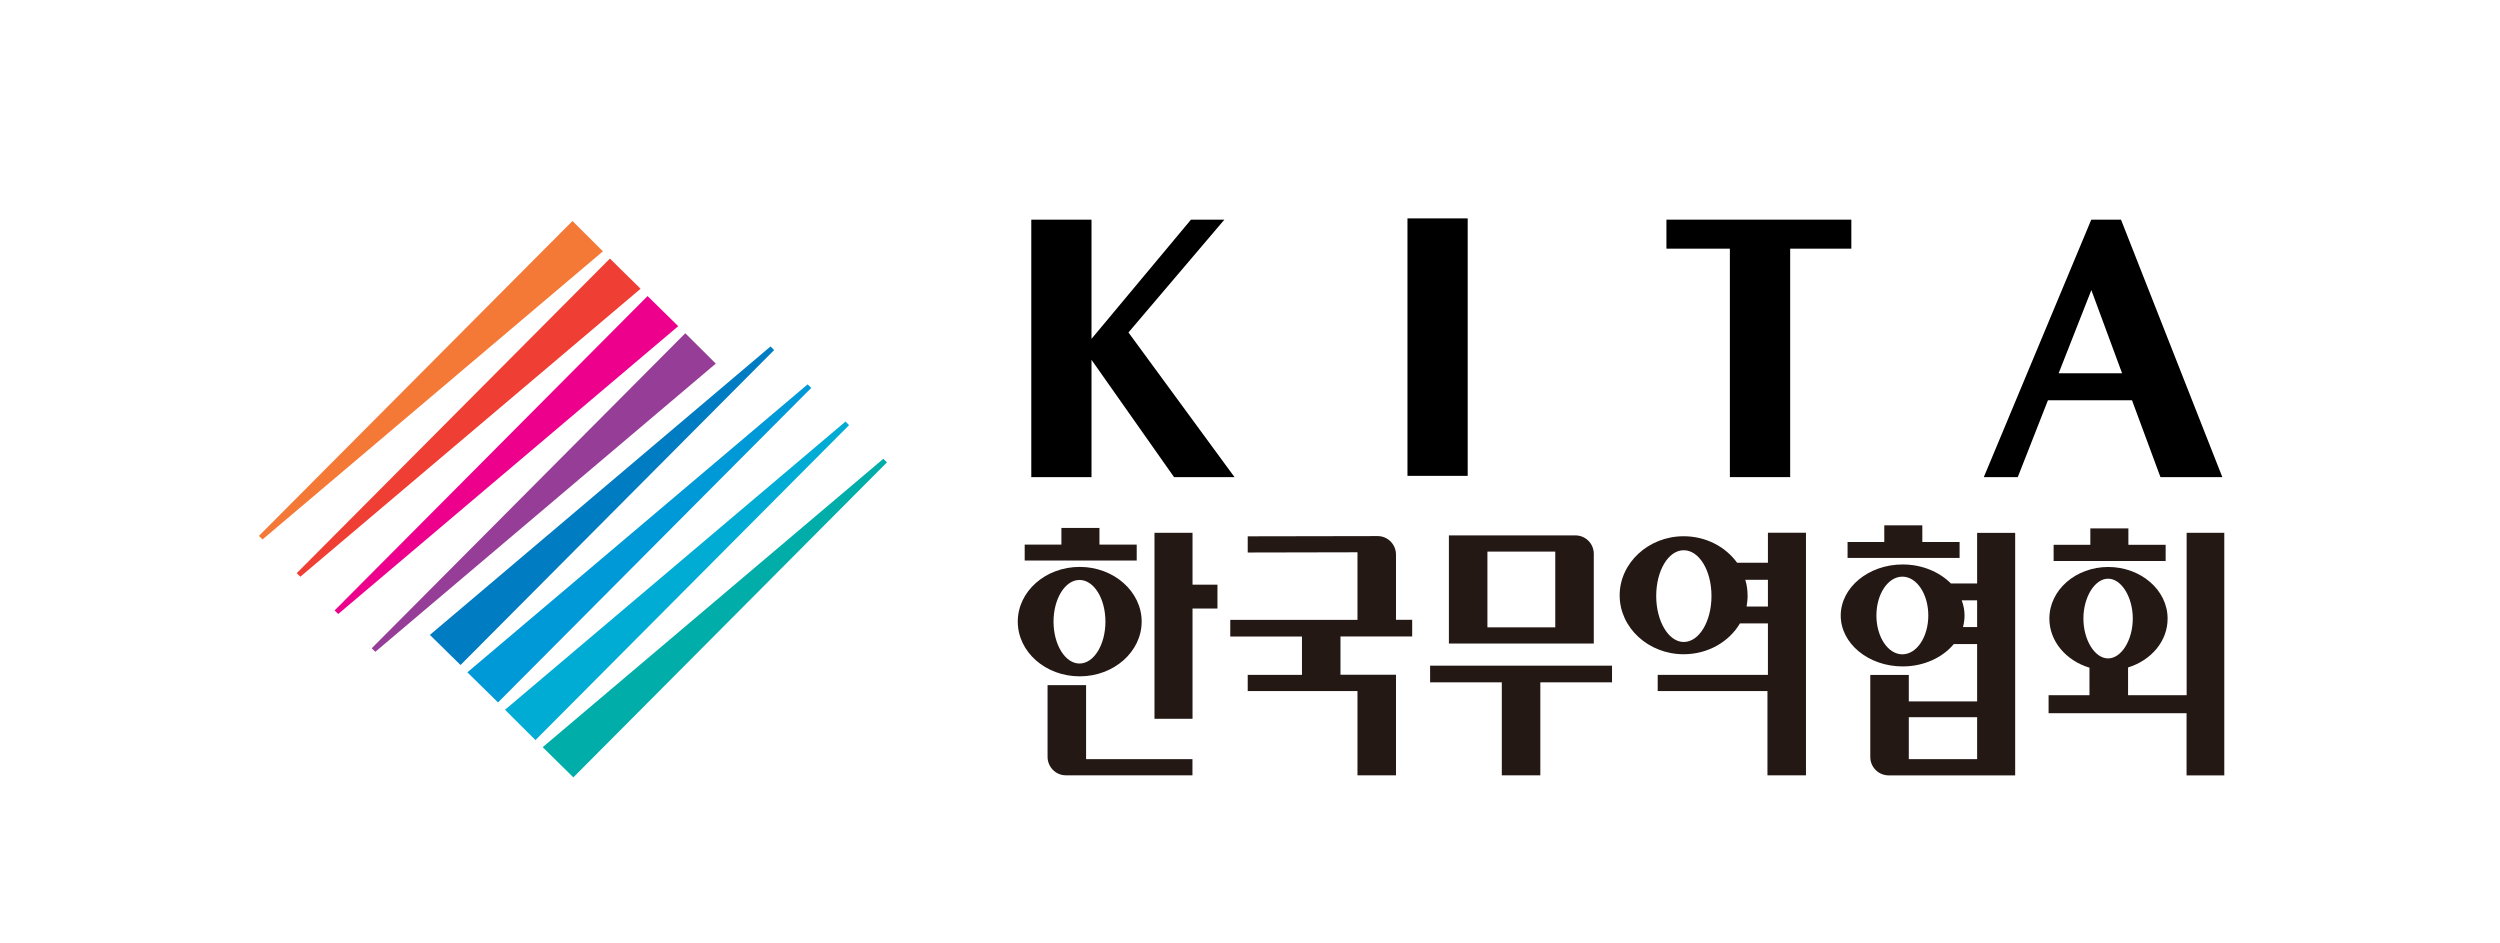
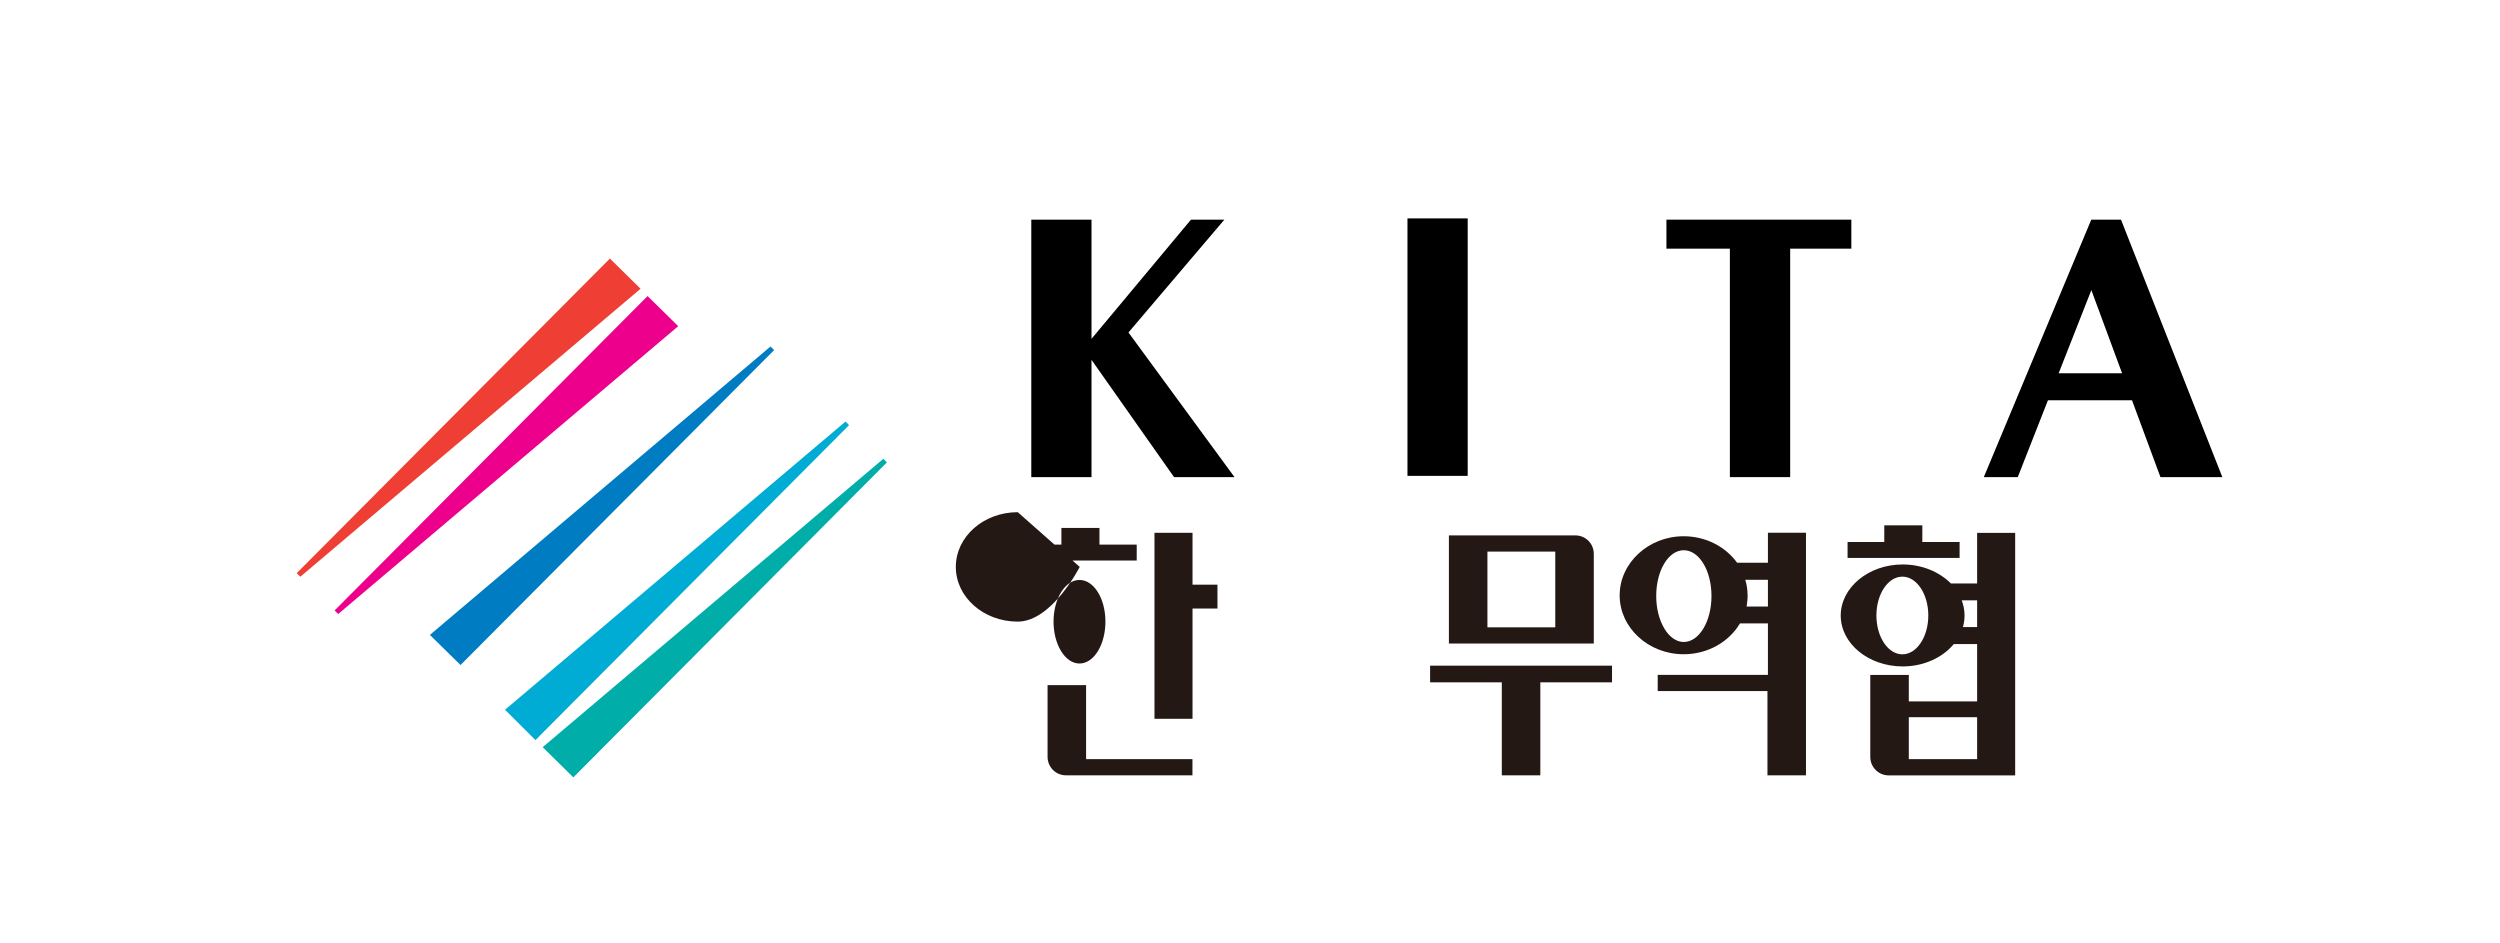
<svg xmlns="http://www.w3.org/2000/svg" id="Layer_1" viewBox="0 0 318 120">
  <defs>
    <style>
      .cls-1 {
        fill: #241815;
      }

      .cls-2 {
        fill: #963d97;
      }

      .cls-3 {
        fill: #007cc3;
      }

      .cls-4 {
        fill: #ef3e33;
      }

      .cls-5 {
        fill: #ec008c;
      }

      .cls-6 {
        fill: #f47937;
      }

      .cls-7 {
        fill: #0099d8;
      }

      .cls-8 {
        fill: #00acd4;
      }

      .cls-9 {
        fill: #00ada8;
      }
    </style>
  </defs>
  <g>
    <polygon points="155.74 27.94 151.49 27.94 138.84 43.1 138.84 27.94 131.18 27.94 131.18 60.69 138.84 60.69 138.84 45.77 149.34 60.69 157.03 60.69 143.54 42.29 155.74 27.94" />
    <polygon points="179.03 27.78 179.03 60.53 186.69 60.53 186.69 44.96 186.69 44.96 186.69 41.53 186.69 41.53 186.69 31.46 186.69 31.46 186.69 27.78 179.03 27.78" />
    <g>
      <polygon points="211.97 27.94 211.97 31.63 220.04 31.63 220.04 60.69 227.71 60.69 227.71 31.63 235.49 31.63 235.49 27.94 211.97 27.94" />
      <path d="M274.82,60.69h7.86l-12.89-32.75h-3.78l-13.67,32.75h4.32l3.84-9.78h10.69l3.62,9.78ZM261.86,47.48l4.16-10.58,3.91,10.58h-8.07Z" />
    </g>
  </g>
  <g>
    <polygon class="cls-9" points="72.93 98.88 69.03 95.04 112.36 58.36 112.82 58.81 72.93 98.88" />
    <polygon class="cls-8" points="68.11 94.14 64.24 90.28 107.55 53.62 108 54.08 68.11 94.14" />
-     <polygon class="cls-7" points="63.35 89.35 59.45 85.52 102.73 48.89 103.19 49.34 63.35 89.35" />
    <polygon class="cls-3" points="58.58 84.59 54.68 80.76 98.01 44.07 98.47 44.53 58.58 84.59" />
-     <polygon class="cls-6" points="72.82 28.11 76.69 31.97 33.39 68.62 32.93 68.17 72.82 28.11" />
    <polygon class="cls-4" points="77.58 32.89 81.48 36.73 38.2 73.36 37.74 72.91 77.58 32.89" />
    <polygon class="cls-5" points="82.37 37.66 86.27 41.49 43.02 78.1 42.56 77.65 82.37 37.66" />
-     <polygon class="cls-2" points="87.17 42.39 91.05 46.25 47.74 82.91 47.28 82.46 87.17 42.39" />
  </g>
  <g>
-     <path class="cls-1" d="M137.34,72.11c4.35,0,7.88,3.14,7.88,6.96s-3.53,6.96-7.88,6.96-7.88-3.11-7.88-6.96,3.53-6.96,7.88-6.96ZM130.34,69.27h4.67v-2.12h4.84v2.12h4.74v2.03h-14.25v-2.03ZM133.25,87.15h4.9v9.41h13.53v2.06h-16.11c-1.27,0-2.32-1.05-2.32-2.35v-9.12ZM137.31,84.4c1.83,0,3.3-2.39,3.3-5.33s-1.47-5.3-3.3-5.3-3.3,2.39-3.3,5.3,1.47,5.33,3.3,5.33ZM151.69,67.77v6.6h3.17v3.04h-3.17v14.02h-4.84v-23.66h4.84Z" />
-     <path class="cls-1" d="M177.57,98.62h-4.9v-10.72h-13.96v-2.06h6.9v-4.87h-9.12v-2.12h16.18v-8.6l-13.96.03v-2.06l16.54-.03c1.27,0,2.32,1.05,2.32,2.35v8.3h2.06v2.12h-9.12v4.87h7.06v12.78Z" />
+     <path class="cls-1" d="M137.34,72.11s-3.53,6.96-7.88,6.96-7.88-3.11-7.88-6.96,3.53-6.96,7.88-6.96ZM130.34,69.27h4.67v-2.12h4.84v2.12h4.74v2.03h-14.25v-2.03ZM133.25,87.15h4.9v9.41h13.53v2.06h-16.11c-1.27,0-2.32-1.05-2.32-2.35v-9.12ZM137.31,84.4c1.83,0,3.3-2.39,3.3-5.33s-1.47-5.3-3.3-5.3-3.3,2.39-3.3,5.3,1.47,5.33,3.3,5.33ZM151.69,67.77v6.6h3.17v3.04h-3.17v14.02h-4.84v-23.66h4.84Z" />
    <path class="cls-1" d="M181.91,84.67h23.14v2.12h-9.12v11.83h-4.9v-11.83h-9.12v-2.12ZM202.73,70.45v11.41h-18.43v-13.76h16.08c1.31,0,2.35,1.05,2.35,2.35ZM197.83,79.8v-9.64h-8.63v9.64h8.63Z" />
    <path class="cls-1" d="M224.82,98.62v-10.72h-13.96v-2.06h14.02v-6.54h-3.56c-1.37,2.32-4.05,3.92-7.16,3.92-4.48,0-8.14-3.37-8.14-7.49s3.66-7.52,8.14-7.52c2.84,0,5.33,1.34,6.8,3.37h3.92v-3.82h4.84v30.86h-4.9ZM214.17,81.66c1.96,0,3.53-2.61,3.53-5.85s-1.57-5.82-3.53-5.82-3.5,2.61-3.5,5.82,1.57,5.85,3.5,5.85ZM222.3,75.74c0,.49-.07.95-.13,1.41h2.71v-3.4h-2.88c.2.62.29,1.31.29,1.99Z" />
    <path class="cls-1" d="M256.33,67.77v30.86h-16.08c-1.31,0-2.35-1.05-2.35-2.35v-10.43h4.9v3.37h8.69v-7.29h-2.97c-1.41,1.7-3.79,2.84-6.5,2.84-4.35,0-7.88-2.91-7.88-6.47s3.53-6.5,7.88-6.5c2.48,0,4.67.95,6.14,2.42h3.33v-6.44h4.84ZM235.01,68.94h4.67v-2.12h4.84v2.12h4.74v2.03h-14.25v-2.03ZM241.98,83.23c1.83,0,3.3-2.22,3.3-4.94s-1.47-4.94-3.3-4.94-3.3,2.22-3.3,4.94,1.47,4.94,3.3,4.94ZM251.49,96.56v-5.33h-8.69v5.33h8.69ZM249.89,78.29c0,.49-.07,1.01-.2,1.47h1.8v-3.4h-1.96c.23.62.36,1.24.36,1.93Z" />
-     <path class="cls-1" d="M282.93,67.77v30.86h-4.8v-7.91h-17.55v-2.29h5.2v-3.5c-2.94-.88-5.1-3.33-5.1-6.24,0-3.66,3.37-6.57,7.49-6.57s7.55,2.91,7.55,6.57c0,2.88-2.09,5.3-5.03,6.21v3.53h7.45v-20.66h4.8ZM261.22,69.3h4.67v-2.09h4.84v2.09h4.74v2.06h-14.25v-2.06ZM268.15,83.75c1.7,0,3.14-2.35,3.14-5.07s-1.44-5.07-3.14-5.07-3.14,2.35-3.14,5.07,1.44,5.07,3.14,5.07Z" />
  </g>
</svg>